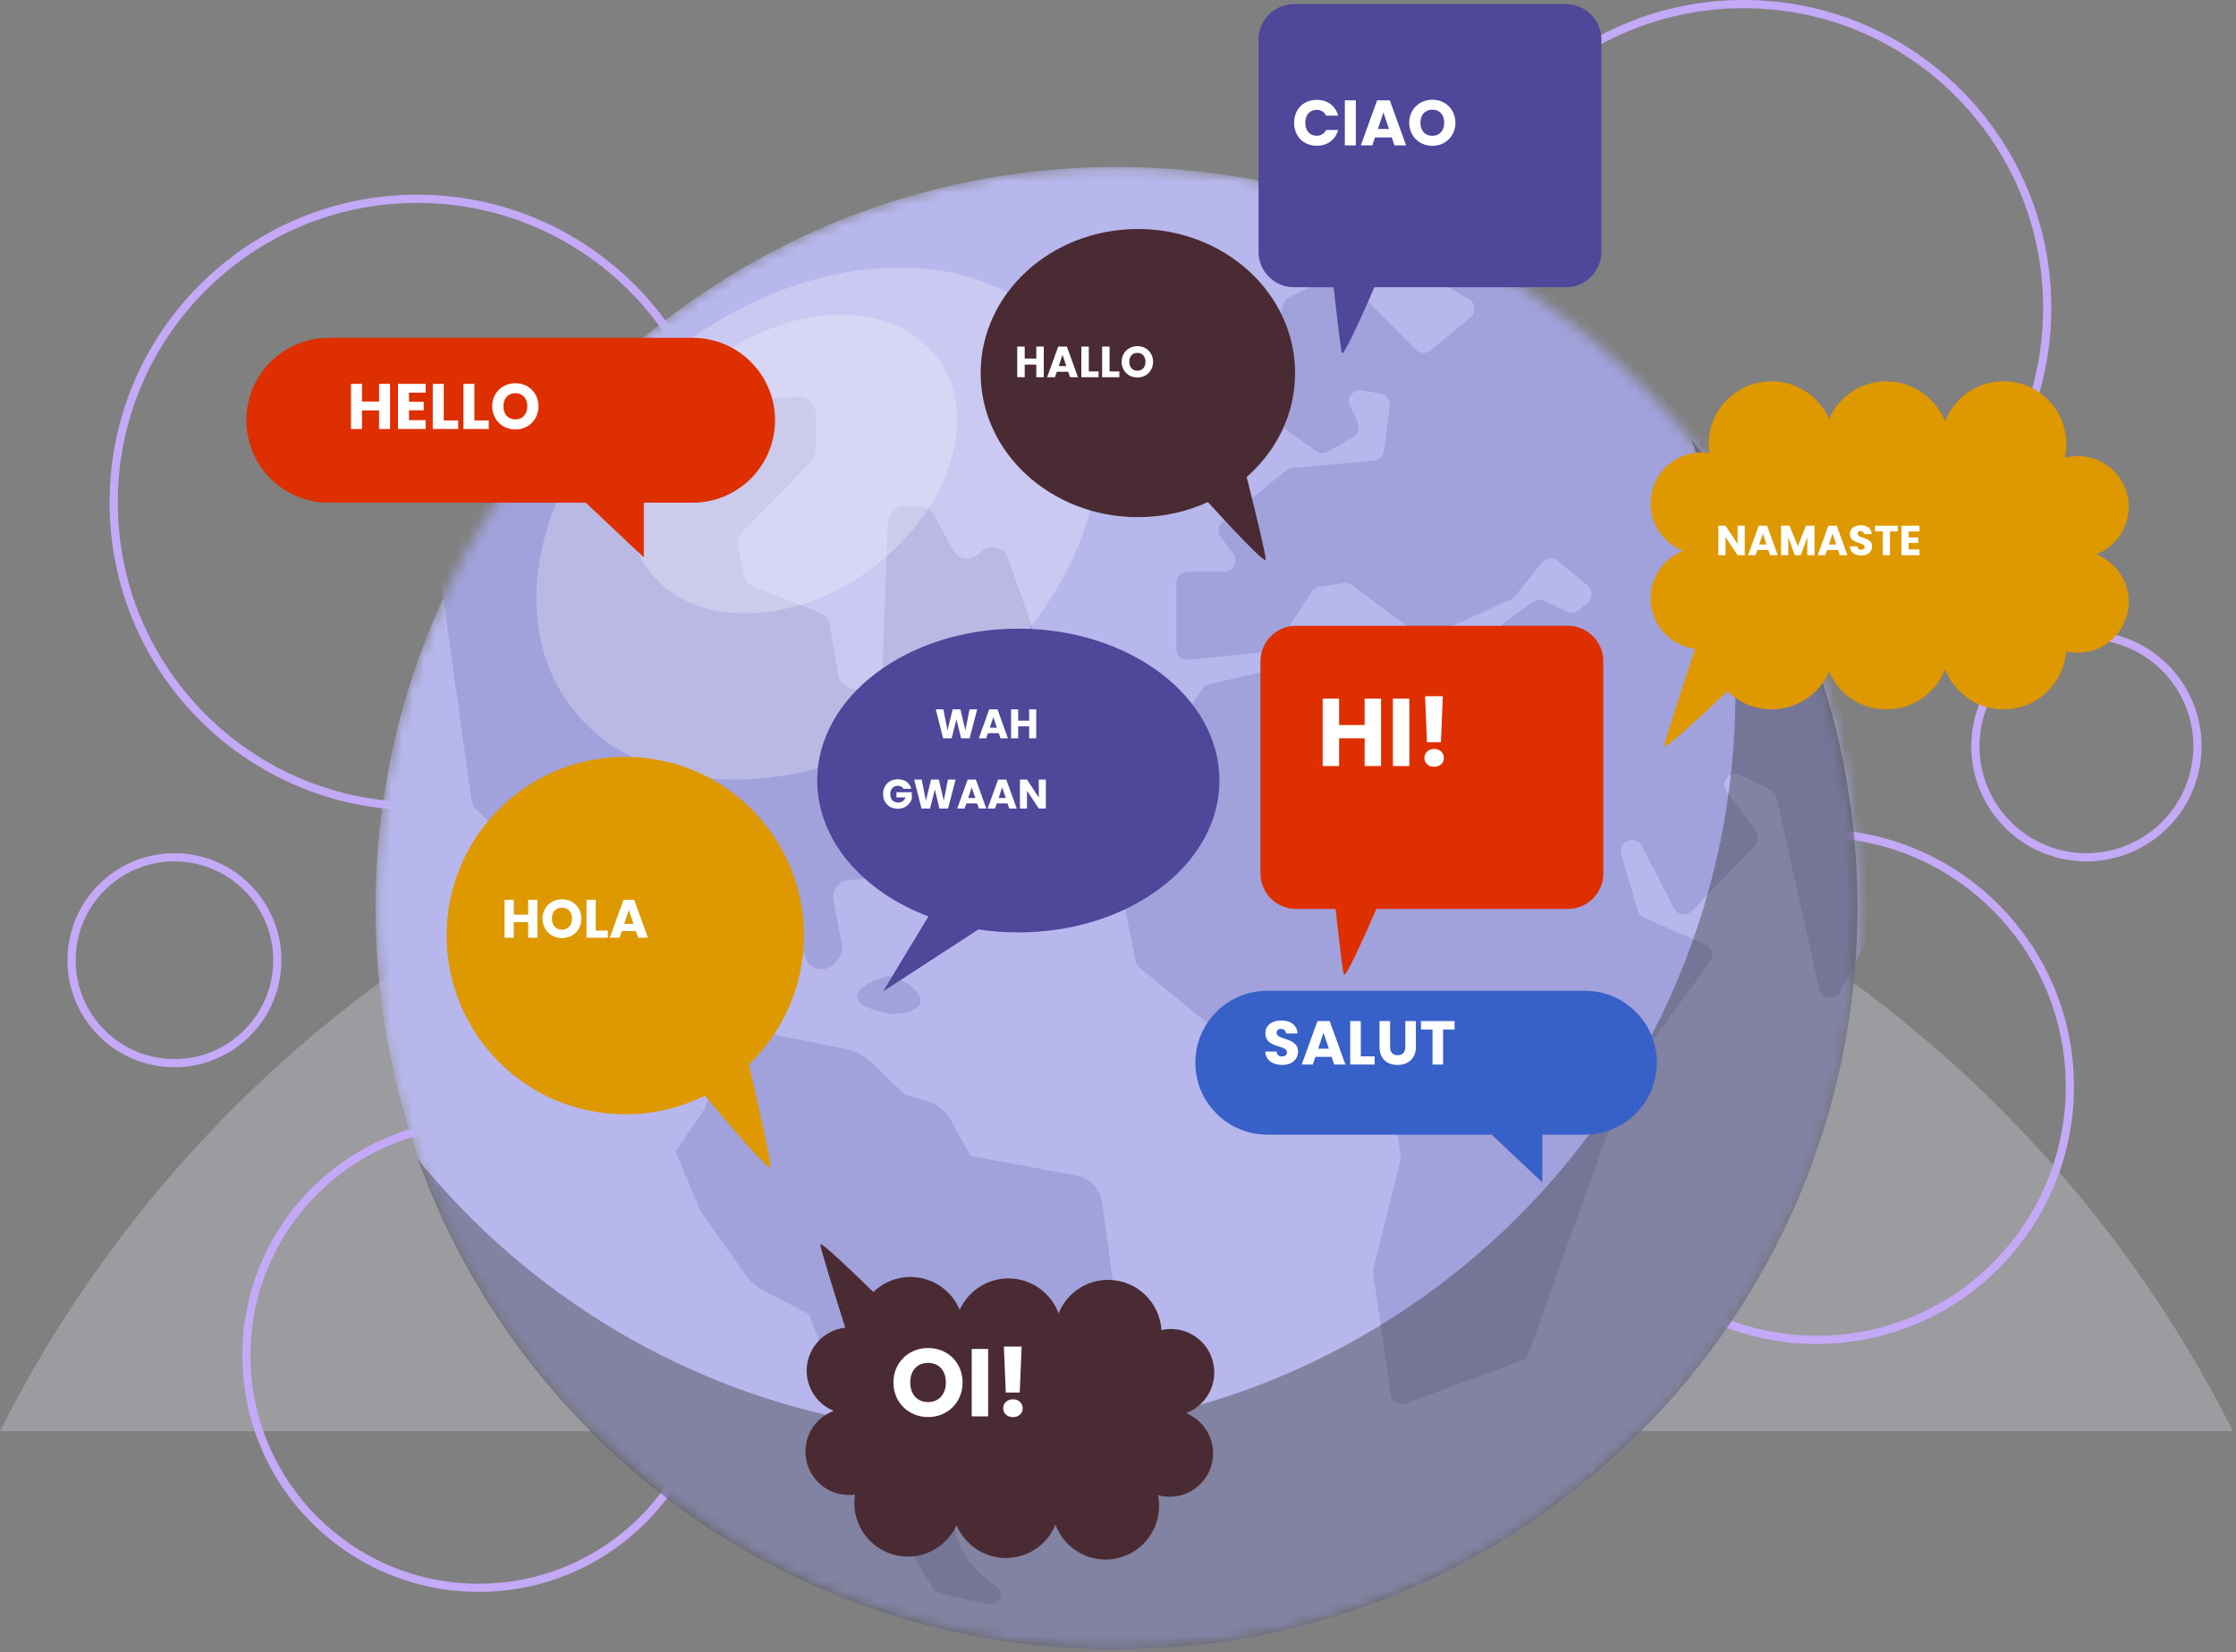
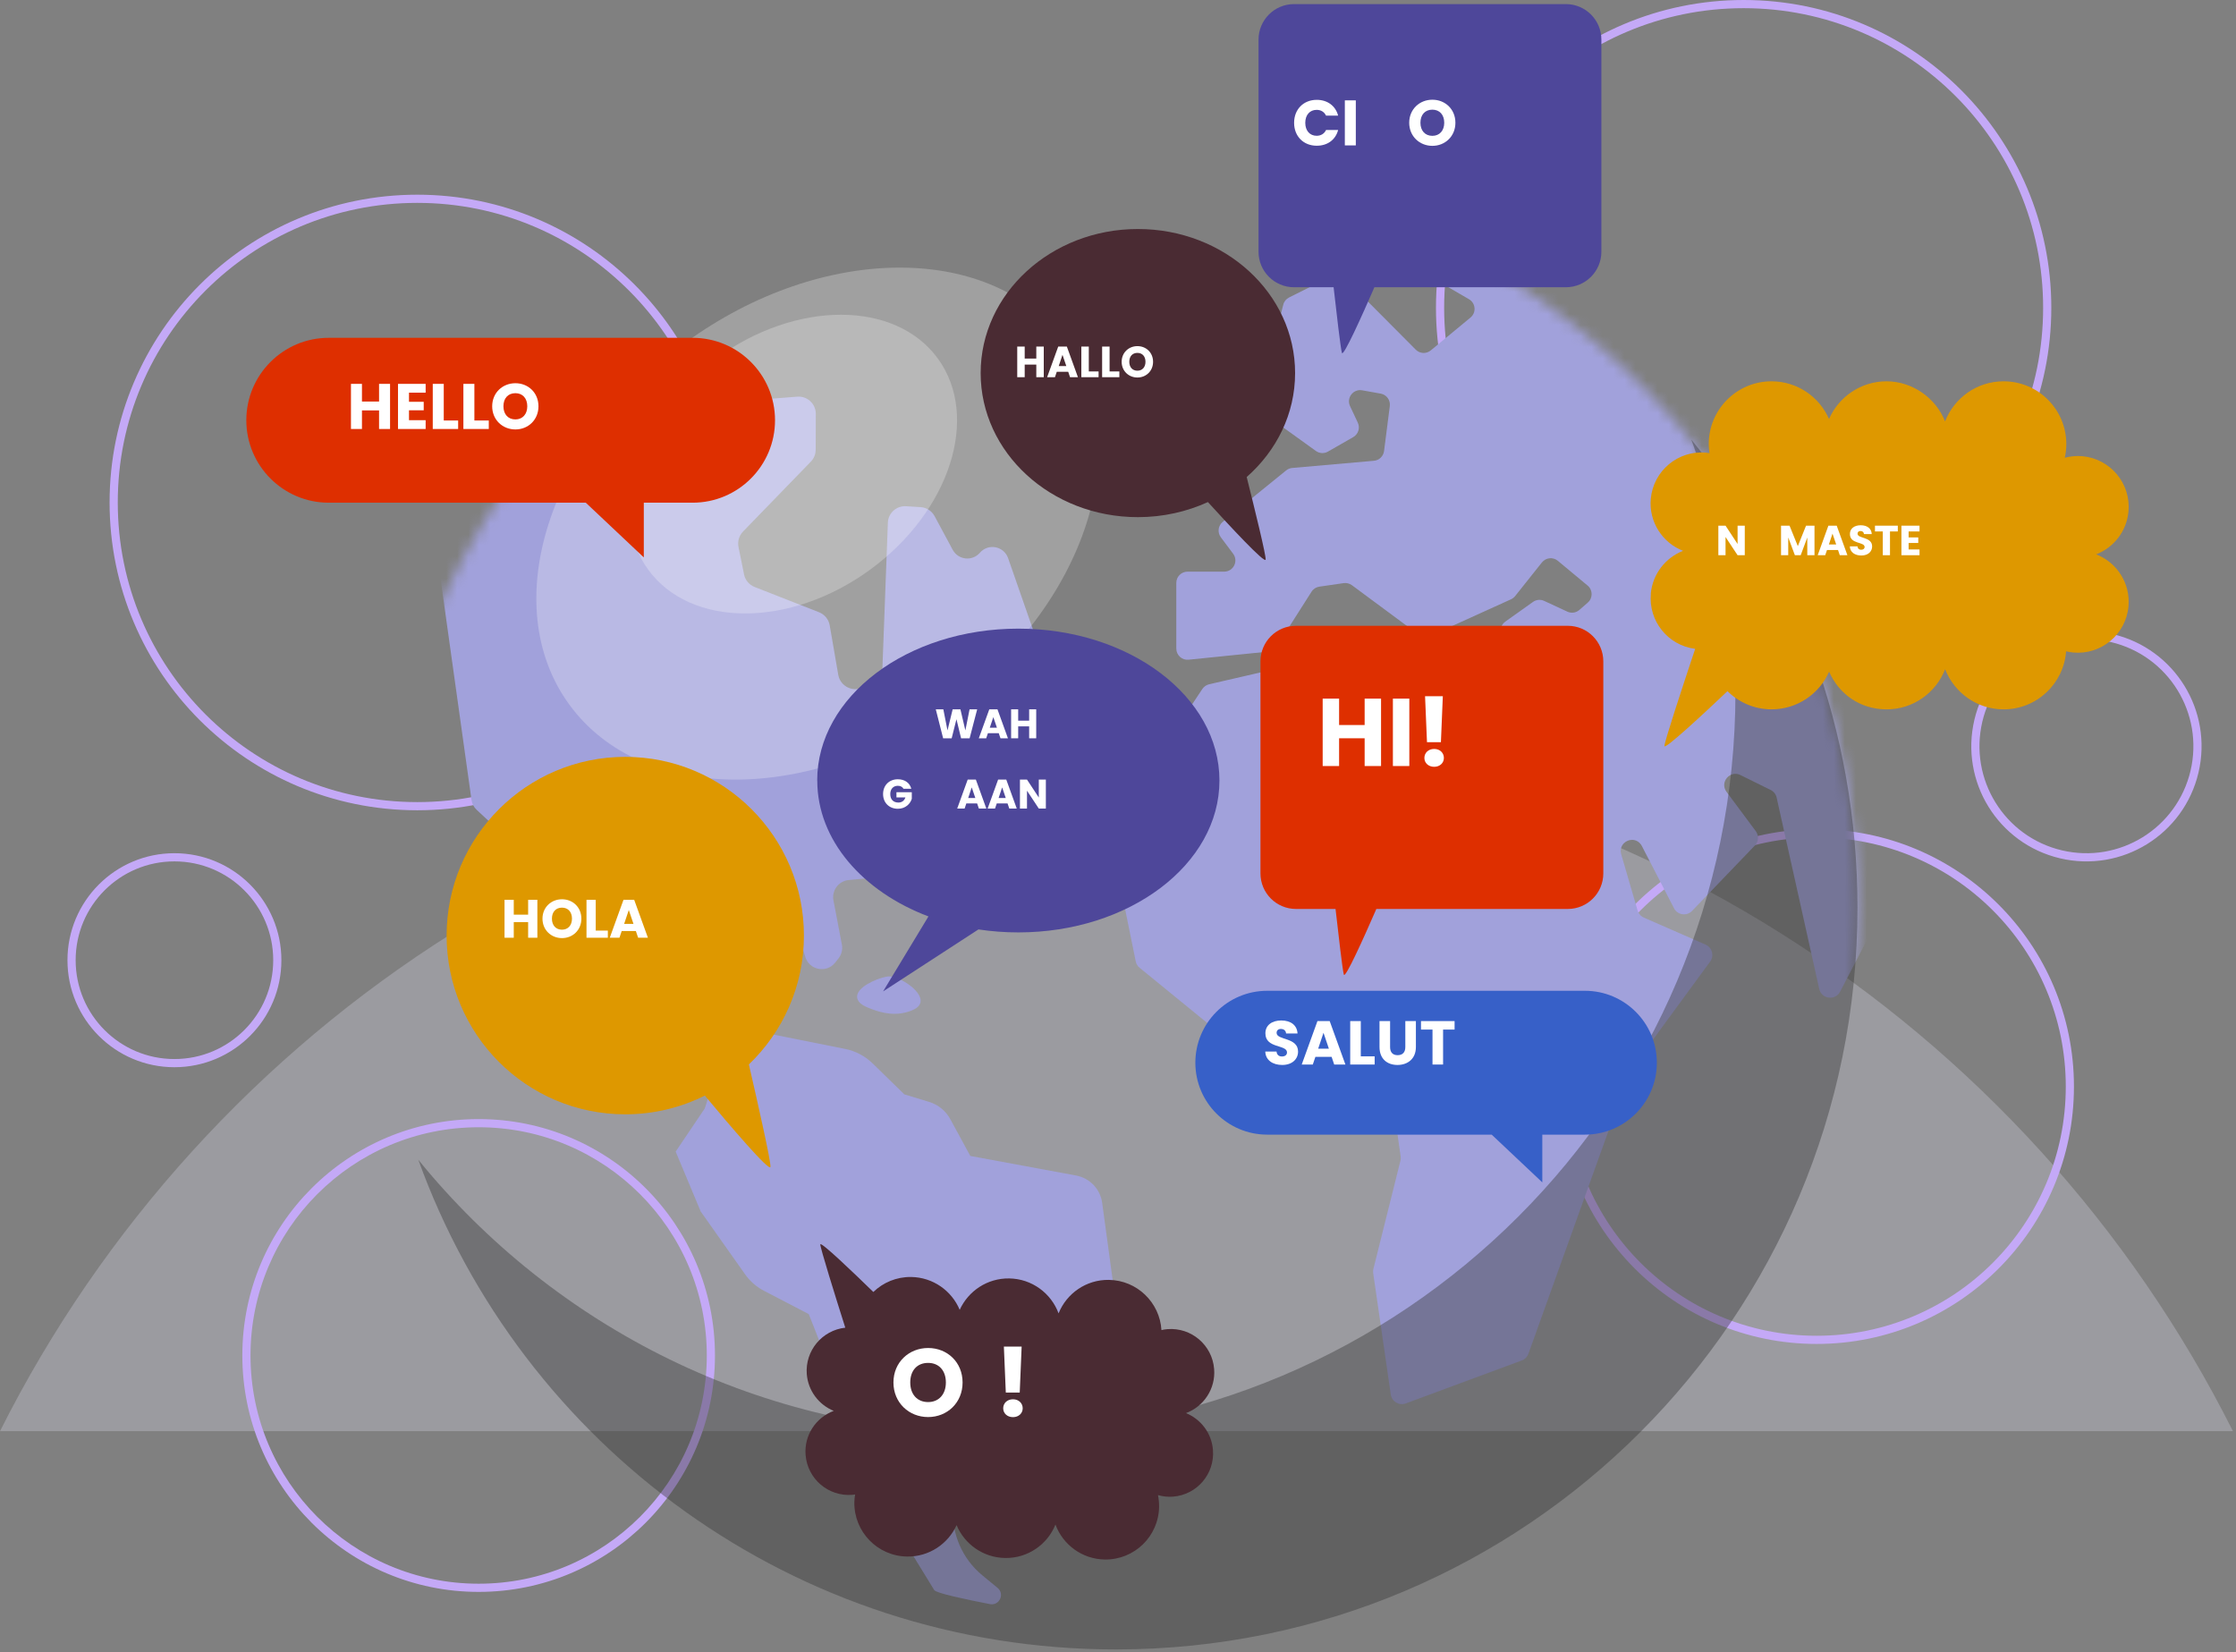
<svg xmlns="http://www.w3.org/2000/svg" width="203" height="150" viewBox="0 0 203 150" fill="none">
  <rect x="0" y="0" width="203" height="150" fill="#808080" stroke="none" />
  <path opacity="0.25" d="M101.358 67.362C57.025 67.362 18.636 92.83 0 129.927H202.723C184.087 92.824 145.698 67.362 101.365 67.362H101.358Z" fill="#EEEEFF" />
  <path fill-rule="evenodd" clip-rule="evenodd" d="M158.3 0.743C143.283 0.743 131.11 12.92 131.11 27.943C131.11 42.965 143.283 55.142 158.3 55.142C173.317 55.142 185.49 42.965 185.49 27.943C185.49 12.92 173.317 0.743 158.3 0.743ZM130.367 27.943C130.367 12.51 142.873 0 158.3 0C173.727 0 186.233 12.51 186.233 27.943C186.233 43.375 173.727 55.885 158.3 55.885C142.873 55.885 130.367 43.375 130.367 27.943Z" fill="#C4A9F7" />
  <path fill-rule="evenodd" clip-rule="evenodd" d="M37.882 18.418C22.865 18.418 10.692 30.596 10.692 45.618C10.692 60.64 22.865 72.818 37.882 72.818C52.899 72.818 65.072 60.64 65.072 45.618C65.072 30.596 52.899 18.418 37.882 18.418ZM9.949 45.618C9.949 30.186 22.455 17.675 37.882 17.675C53.309 17.675 65.815 30.186 65.815 45.618C65.815 61.05 53.309 73.56 37.882 73.56C22.455 73.56 9.949 61.05 9.949 45.618Z" fill="#C4A9F7" />
  <path fill-rule="evenodd" clip-rule="evenodd" d="M15.836 78.201C10.883 78.201 6.868 82.217 6.868 87.172C6.868 92.128 10.883 96.144 15.836 96.144C20.789 96.144 24.805 92.128 24.805 87.172C24.805 82.217 20.789 78.201 15.836 78.201ZM6.125 87.172C6.125 81.808 10.473 77.458 15.836 77.458C21.2 77.458 25.547 81.808 25.547 87.172C25.547 92.538 21.2 96.887 15.836 96.887C10.473 96.887 6.125 92.538 6.125 87.172Z" fill="#C4A9F7" />
  <path fill-rule="evenodd" clip-rule="evenodd" d="M164.931 76.022C152.442 76.022 142.317 86.15 142.317 98.644C142.317 111.139 152.442 121.267 164.931 121.267C177.421 121.267 187.546 111.139 187.546 98.644C187.546 86.15 177.421 76.022 164.931 76.022ZM141.574 98.644C141.574 85.74 152.031 75.279 164.931 75.279C177.831 75.279 188.288 85.74 188.288 98.644C188.288 111.549 177.831 122.01 164.931 122.01C152.031 122.01 141.574 111.549 141.574 98.644Z" fill="#C4A9F7" />
  <path fill-rule="evenodd" clip-rule="evenodd" d="M43.455 102.337C32.016 102.337 22.743 111.614 22.743 123.057C22.743 134.501 32.016 143.777 43.455 143.777C54.894 143.777 64.168 134.501 64.168 123.057C64.168 111.614 54.894 102.337 43.455 102.337ZM22 123.057C22 111.204 31.606 101.595 43.455 101.595C55.305 101.595 64.91 111.204 64.91 123.057C64.91 134.911 55.305 144.52 43.455 144.52C31.606 144.52 22 134.911 22 123.057Z" fill="#C4A9F7" />
  <path fill-rule="evenodd" clip-rule="evenodd" d="M179.971 65.514C178.739 70.735 181.972 75.966 187.191 77.198C192.409 78.431 197.639 75.198 198.871 69.977C200.102 64.756 196.87 59.525 191.651 58.292C186.432 57.06 181.203 60.293 179.971 65.514ZM187.02 77.921C181.402 76.595 177.923 70.963 179.249 65.344C180.574 59.724 186.204 56.243 191.822 57.57C197.44 58.896 200.919 64.527 199.593 70.147C198.267 75.767 192.638 79.248 187.02 77.921Z" fill="#C4A9F7" />
  <mask id="mask0_3771_6611" style="mask-type:luminance" maskUnits="userSpaceOnUse" x="34" y="15" width="135" height="135">
    <path d="M101.359 149.743C138.51 149.743 168.627 119.615 168.627 82.451C168.627 45.286 138.51 15.158 101.359 15.158C64.207 15.158 34.09 45.286 34.09 82.451C34.09 119.615 64.207 149.743 101.359 149.743Z" fill="white" />
  </mask>
  <g mask="url(#mask0_3771_6611)">
-     <path d="M101.359 15.158C94.266 15.158 87.424 16.263 81.003 18.298C53.799 26.925 34.09 52.387 34.09 82.451C34.09 119.616 64.206 149.743 101.359 149.743C103.857 149.743 106.33 149.605 108.759 149.335C142.428 145.649 168.627 117.111 168.627 82.451C168.627 45.285 138.511 15.158 101.359 15.158Z" fill="#B7B7ED" />
    <g style="mix-blend-mode:multiply">
      <path d="M173.961 76.121L158.219 28.445C158.106 28.105 157.824 27.848 157.472 27.773L135.773 23.038C135.71 23.026 135.654 23.007 135.597 22.982L126.352 19.108C126.132 19.014 125.881 19.001 125.649 19.076L124.663 19.39C123.86 19.648 123.697 20.709 124.387 21.192L130.84 25.694C130.84 25.694 130.884 25.726 130.909 25.738L133.363 27.164C133.978 27.522 134.047 28.375 133.501 28.828L129.898 31.81C129.496 32.143 128.9 32.118 128.53 31.741L122.083 25.261C121.776 24.947 121.299 24.872 120.91 25.067L117.031 27.007C116.767 27.139 116.572 27.377 116.503 27.666L114.482 35.54C114.407 35.829 114.463 36.136 114.639 36.381L116.146 38.485C116.208 38.573 116.29 38.654 116.378 38.717L119.466 40.94C119.786 41.172 120.219 41.197 120.564 40.996L122.855 39.684C123.314 39.42 123.496 38.849 123.27 38.365L122.567 36.871C122.215 36.124 122.855 35.289 123.665 35.433L125.347 35.735C125.881 35.829 126.245 36.325 126.176 36.865L125.655 40.946C125.592 41.423 125.209 41.788 124.739 41.831L117.313 42.485C117.112 42.503 116.918 42.579 116.761 42.711L111.011 47.376C110.584 47.721 110.509 48.337 110.835 48.776L111.953 50.271C112.455 50.942 111.978 51.897 111.137 51.897H107.81C107.251 51.897 106.793 52.355 106.793 52.914V58.879C106.793 59.482 107.314 59.953 107.91 59.89L115.154 59.155C115.461 59.124 115.744 58.955 115.907 58.691L119.071 53.718C119.227 53.467 119.491 53.303 119.78 53.259L121.983 52.939C122.247 52.901 122.517 52.971 122.736 53.127L128.818 57.63C129.113 57.849 129.509 57.893 129.842 57.736L137.179 54.408C137.324 54.339 137.455 54.239 137.556 54.113L139.985 51.062C140.343 50.616 140.989 50.547 141.429 50.911L144.134 53.159C144.617 53.561 144.624 54.302 144.146 54.71L143.381 55.375C143.079 55.639 142.653 55.696 142.289 55.526L140.192 54.553C139.859 54.396 139.47 54.434 139.175 54.647L136.658 56.437C136.175 56.782 136.087 57.473 136.476 57.925L138.529 60.323C138.723 60.549 139.006 60.681 139.301 60.681H142.797C143.607 60.681 144.09 61.579 143.644 62.257L141.881 64.938C141.655 65.284 141.24 65.46 140.832 65.378L125.573 62.364C125.391 62.326 125.222 62.245 125.084 62.119L122.385 59.664C122.14 59.438 121.795 59.35 121.475 59.425L109.781 62.119C109.53 62.176 109.304 62.333 109.159 62.546L100.912 74.966C100.761 75.192 100.711 75.468 100.761 75.732L103.109 87.273C103.152 87.505 103.278 87.713 103.46 87.857L110.252 93.401C110.434 93.552 110.66 93.627 110.892 93.627H124.657C125.165 93.627 125.592 93.998 125.661 94.5L127.161 104.986C127.18 105.118 127.174 105.25 127.143 105.375L124.688 115.196C124.657 115.321 124.651 115.46 124.669 115.585L126.264 126.599C126.358 127.239 127.017 127.635 127.626 127.409L138.158 123.509C138.441 123.403 138.661 123.183 138.761 122.9C139.985 119.491 147.844 97.577 147.982 97.301C148.101 97.056 153.286 89.979 155.263 87.292C155.646 86.764 155.445 86.023 154.848 85.76L149.243 83.305C148.967 83.185 148.76 82.947 148.672 82.658L147.184 77.553C146.864 76.454 148.327 75.745 148.986 76.68C149.011 76.718 149.036 76.762 149.061 76.806L151.98 82.457C152.3 83.079 153.135 83.198 153.618 82.695L159.318 76.762C159.663 76.404 159.694 75.851 159.399 75.45L156.744 71.883C156.104 71.023 157.052 69.893 158.012 70.364L160.755 71.72C161.031 71.858 161.232 72.109 161.295 72.41L165.161 89.778C165.368 90.701 166.618 90.871 167.057 90.029L173.899 76.894C174.024 76.649 174.049 76.366 173.961 76.103V76.121Z" fill="#A1A1DB" />
    </g>
    <g style="mix-blend-mode:multiply">
      <path d="M101.024 116.257L100.064 109.206C99.894 107.95 98.94 106.951 97.698 106.719L88.119 104.948C88.119 104.948 88.088 104.936 88.081 104.923L86.286 101.621C85.872 100.854 85.175 100.283 84.34 100.032L82.112 99.354C82.112 99.354 82.1 99.347 82.093 99.341L79.244 96.56C78.547 95.875 77.662 95.411 76.708 95.222L69.339 93.747H69.326L68.09 93.213C68.09 93.213 68.058 93.188 68.058 93.169C68.008 92.855 68.052 92.522 68.203 92.227L69.289 90.149C69.791 89.182 69.176 88.014 68.096 87.882C67.826 87.851 67.556 87.882 67.305 87.989L66.006 88.535C65.146 88.893 64.167 88.422 63.909 87.524L62.773 83.562C62.491 82.564 63.238 81.572 64.28 81.578L70.418 81.603C71.109 81.603 71.718 82.061 71.906 82.727L73.105 86.859C73.456 88.064 75.019 88.384 75.81 87.405L76.112 87.028C76.4 86.67 76.519 86.206 76.432 85.753L75.666 81.735C75.496 80.837 76.137 79.983 77.047 79.895L80.26 79.587C80.963 79.518 81.535 78.985 81.648 78.288L82.206 74.884C82.294 74.338 82.671 73.874 83.192 73.679L89.45 71.318C90.51 70.916 90.799 69.553 89.996 68.756L88.332 67.105C87.767 66.546 87.717 65.654 88.207 65.026L89.5 63.394C89.939 62.841 90.699 62.653 91.345 62.935L93.442 63.858C94.647 64.386 95.902 63.224 95.469 61.987L91.521 50.666C91.138 49.574 89.72 49.304 88.96 50.183C88.27 50.98 86.996 50.842 86.493 49.913L84.849 46.855C84.591 46.384 84.114 46.07 83.575 46.038L82.263 45.957C81.39 45.9 80.637 46.578 80.606 47.451L80.116 60.549C80.097 61.089 79.796 61.585 79.319 61.849L78.403 62.364C77.467 62.891 76.293 62.326 76.105 61.271L75.327 56.769C75.233 56.236 74.869 55.783 74.36 55.583L68.504 53.285C68.014 53.09 67.65 52.663 67.55 52.142L67.048 49.655C66.947 49.153 67.098 48.632 67.456 48.261L73.613 41.913C73.896 41.624 74.053 41.235 74.053 40.833L74.065 37.568C74.065 36.658 73.293 35.942 72.389 36.011L57.294 37.179C56.666 37.229 56.063 36.89 55.781 36.325L53.446 31.678C53.025 30.843 51.977 30.561 51.199 31.076L44.049 35.779C43.409 36.199 42.556 36.093 42.041 35.521L37.396 30.397C37.289 30.278 37.164 30.178 37.019 30.096L31.477 26.894C30.824 26.517 29.996 26.661 29.506 27.239L26.75 30.504C26.537 30.755 26.412 31.076 26.386 31.408L25.495 44.952C25.445 45.769 26.047 46.478 26.857 46.547L38.086 47.571C38.808 47.633 39.386 48.192 39.486 48.908L42.807 72.624C42.857 72.969 43.02 73.283 43.271 73.516L61.744 90.695L61.788 90.764L64.568 98.764C64.568 98.764 64.568 98.789 64.568 98.795L63.991 100.616C63.991 100.616 63.991 100.628 63.985 100.628L61.355 104.528C61.355 104.528 61.342 104.559 61.355 104.578L63.602 109.953V109.965L67.638 115.679C68.083 116.313 68.673 116.828 69.364 117.186L73.406 119.29C73.406 119.29 73.425 119.309 73.431 119.315L79.896 135.709C80.361 136.884 80.926 138.014 81.585 139.088C82.771 141.015 84.617 144.023 84.817 144.356C84.987 144.632 87.629 145.197 89.877 145.63C90.73 145.794 91.245 144.707 90.567 144.155L89.18 143.012C87.359 141.511 86.374 139.232 86.525 136.877C86.562 136.312 86.801 135.785 87.203 135.389L90.956 131.703C91.678 130.994 92.092 130.033 92.111 129.022L92.149 126.781C92.168 125.795 92.871 124.96 93.831 124.771L94.754 124.589C96.298 124.288 97.635 123.327 98.419 121.958L100.629 118.084C100.943 117.532 101.068 116.891 100.98 116.257H101.024Z" fill="#A1A1DB" />
    </g>
    <g style="mix-blend-mode:multiply">
      <path d="M78.101 89.847C77.825 90.155 77.68 90.538 77.975 90.933C78.189 91.216 78.534 91.367 78.867 91.505C80.147 92.032 81.415 92.271 82.752 91.743C83.053 91.624 83.361 91.455 83.505 91.172C84.051 90.086 81.503 88.504 80.593 88.648C79.946 88.755 79.325 89.006 78.754 89.339C78.54 89.464 78.289 89.64 78.101 89.853V89.847Z" fill="#A1A1DB" />
    </g>
  </g>
  <g style="mix-blend-mode:overlay" opacity="0.4">
    <path d="M153.564 39.942C156.144 47.087 157.556 54.792 157.556 62.829C157.556 100.026 127.415 130.178 90.231 130.178C69.141 130.178 50.317 120.471 37.977 105.288C47.342 131.214 72.16 149.743 101.31 149.743C138.494 149.743 168.635 119.591 168.635 82.394C168.635 66.295 162.986 51.52 153.571 39.935L153.564 39.942Z" fill="#333333" />
  </g>
  <path opacity="0.25" d="M86.194 63.982C98.645 54.912 103.379 40.197 96.767 31.114C90.156 22.031 74.703 22.02 62.252 31.089C49.801 40.159 45.067 54.874 51.678 63.957C58.289 73.04 73.743 73.051 86.194 63.982Z" fill="white" />
  <path opacity="0.25" d="M78.982 51.727C71.72 57.021 62.706 57.014 58.846 51.715C54.986 46.415 57.747 37.832 65.01 32.539C72.272 27.245 81.285 27.252 85.146 32.551C89.006 37.851 86.244 46.434 78.982 51.727Z" fill="white" />
  <path d="M74.191 70.86C74.191 63.243 82.364 57.071 92.451 57.071C102.538 57.071 110.71 63.243 110.71 70.86C110.71 78.476 102.538 84.648 92.451 84.648C91.208 84.648 90.003 84.554 88.829 84.378L80.173 90.004L84.291 83.198C78.309 80.937 74.198 76.266 74.198 70.866L74.191 70.86Z" fill="#4E479A" />
  <path d="M93.434 67.026V65.943H92.438V67.026H91.797V64.396H92.438V65.426H93.434V64.396H94.075V67.026H93.434Z" fill="white" />
  <path d="M90.83 67.026L90.673 66.561H89.691L89.534 67.026H88.863L89.815 64.396H90.557L91.508 67.026H90.83ZM90.508 66.067L90.182 65.104L89.86 66.067H90.508Z" fill="white" />
  <path d="M85.624 67.026L84.957 64.396H85.643L86.021 66.31L86.489 64.396H87.194L87.643 66.31L88.025 64.396H88.715L88.029 67.026H87.254L86.834 65.295L86.399 67.026H85.624Z" fill="white" />
  <path d="M94.31 70.775H94.95V73.405H94.31L93.238 71.783V73.405H92.598V70.775H93.238L94.31 72.405V70.775Z" fill="white" />
  <path d="M91.631 73.405L91.474 72.941H90.492L90.335 73.405H89.664L90.616 70.775H91.357L92.309 73.405H91.631ZM91.309 72.446L90.983 71.483L90.661 72.446H91.309Z" fill="white" />
  <path d="M88.869 73.405L88.712 72.941H87.73L87.573 73.405H86.902L87.854 70.775H88.596L89.547 73.405H88.869ZM88.547 72.446L88.221 71.483L87.899 72.446H88.547Z" fill="white" />
-   <path d="M83.663 73.405L82.996 70.775H83.682L84.06 72.69L84.528 70.775H85.233L85.682 72.69L86.064 70.775H86.754L86.068 73.405H85.293L84.873 71.674L84.438 73.405H83.663Z" fill="white" />
  <path d="M81.509 70.746C82.139 70.746 82.596 71.068 82.734 71.607H82.026C81.929 71.431 81.749 71.338 81.509 71.338C81.097 71.338 80.824 71.63 80.824 72.087C80.824 72.574 81.101 72.859 81.562 72.859C81.88 72.859 82.101 72.69 82.199 72.394H81.386V71.922H82.779V72.518C82.644 72.971 82.206 73.424 81.513 73.424C80.726 73.424 80.172 72.874 80.172 72.087C80.172 71.3 80.723 70.746 81.509 70.746Z" fill="white" />
  <path d="M72.986 84.937C72.986 75.977 65.723 68.712 56.766 68.712C47.809 68.712 40.547 75.977 40.547 84.937C40.547 93.898 47.809 101.162 56.766 101.162C59.365 101.162 61.819 100.547 63.991 99.461C66.244 102.167 69.904 106.462 69.948 105.928C69.992 105.451 68.849 100.371 67.989 96.635C71.065 93.684 72.986 89.534 72.986 84.931V84.937Z" fill="#DE9800" />
  <path d="M57.934 85.132L57.728 84.523H56.443L56.237 85.132H55.359L56.605 81.689H57.576L58.822 85.132H57.934ZM57.513 83.876L57.086 82.615L56.664 83.876H57.513Z" fill="white" />
  <path d="M53.246 81.689H54.085V84.484H55.184V85.132H53.246V81.689Z" fill="white" />
  <path d="M52.781 83.4C52.781 84.435 51.997 85.166 51.021 85.166C50.045 85.166 49.25 84.435 49.25 83.4C49.25 82.365 50.045 81.64 51.021 81.64C52.002 81.64 52.781 82.365 52.781 83.4ZM50.108 83.4C50.108 84.004 50.462 84.401 51.021 84.401C51.57 84.401 51.928 84.004 51.928 83.4C51.928 82.787 51.57 82.4 51.021 82.4C50.462 82.4 50.108 82.787 50.108 83.4Z" fill="white" />
  <path d="M47.948 85.132V83.714H46.643V85.132H45.805V81.689H46.643V83.037H47.948V81.689H48.787V85.132H47.948Z" fill="white" />
  <path d="M117.578 33.87C117.578 26.643 111.188 20.791 103.305 20.791C95.421 20.791 89.031 26.649 89.031 33.87C89.031 41.091 95.421 46.949 103.305 46.949C105.59 46.949 107.749 46.453 109.663 45.58C111.647 47.759 114.867 51.225 114.904 50.798C114.942 50.409 113.938 46.321 113.184 43.307C115.89 40.927 117.578 37.581 117.578 33.87Z" fill="#4A2B33" />
  <path d="M104.684 32.846C104.684 33.681 104.051 34.272 103.262 34.272C102.474 34.272 101.832 33.681 101.832 32.846C101.832 32.01 102.474 31.423 103.262 31.423C104.055 31.423 104.684 32.01 104.684 32.846ZM102.525 32.846C102.525 33.333 102.811 33.654 103.262 33.654C103.706 33.654 103.995 33.333 103.995 32.846C103.995 32.35 103.706 32.037 103.262 32.037C102.811 32.037 102.525 32.35 102.525 32.846Z" fill="white" />
  <path d="M100.059 31.463H100.736V33.721H101.623V34.244H100.059V31.463Z" fill="white" />
  <path d="M98.172 31.463H98.849V33.721H99.737V34.244H98.172V31.463Z" fill="white" />
  <path d="M97.146 34.244L96.98 33.753H95.942L95.775 34.244H95.066L96.073 31.463H96.857L97.863 34.244H97.146ZM96.806 33.23L96.461 32.212L96.12 33.23H96.806Z" fill="white" />
  <path d="M94.083 34.244V33.099H93.029V34.244H92.352V31.463H93.029V32.552H94.083V31.463H94.76V34.244H94.083Z" fill="white" />
  <path d="M143.893 89.948H115.051C111.442 89.948 108.523 92.874 108.523 96.478C108.523 100.082 111.448 103.008 115.051 103.008H135.426L140.021 107.341V103.008H143.893C147.503 103.008 150.421 100.082 150.421 96.478C150.421 92.874 147.496 89.948 143.893 89.948Z" fill="#3760C8" />
  <path d="M129.008 93.469V92.699H132.058V93.469H131.013V96.643H130.053V93.469H129.008Z" fill="white" />
  <path d="M125.242 95.053V92.699H126.203V95.059C126.203 95.525 126.433 95.794 126.888 95.794C127.343 95.794 127.585 95.525 127.585 95.059V92.699H128.545V95.053C128.545 96.143 127.781 96.682 126.871 96.682C125.956 96.682 125.242 96.143 125.242 95.053Z" fill="white" />
  <path d="M122.582 92.699H123.543V95.901H124.801V96.643H122.582V92.699Z" fill="white" />
  <path d="M121.129 96.643L120.893 95.946H119.421L119.185 96.643H118.18L119.607 92.699H120.719L122.146 96.643H121.129ZM120.646 95.205L120.157 93.761L119.674 95.205H120.646Z" fill="white" />
  <path d="M117.848 95.469C117.848 96.132 117.332 96.682 116.41 96.682C115.562 96.682 114.899 96.261 114.871 95.463H115.893C115.922 95.766 116.113 95.912 116.382 95.912C116.663 95.912 116.843 95.772 116.843 95.542C116.843 94.811 114.871 95.205 114.882 93.806C114.882 93.059 115.495 92.643 116.32 92.643C117.18 92.643 117.759 93.07 117.798 93.823H116.759C116.742 93.57 116.562 93.418 116.304 93.413C116.073 93.407 115.899 93.525 115.899 93.772C115.899 94.457 117.848 94.149 117.848 95.469Z" fill="white" />
  <path d="M149.871 53.888C150.041 52.086 151.221 50.623 152.803 50.007C150.926 49.279 149.677 47.376 149.871 45.273C150.11 42.73 152.357 40.859 154.899 41.097C155 41.11 155.1 41.122 155.201 41.141C155.163 40.871 155.131 40.601 155.131 40.319C155.131 37.173 157.68 34.617 160.831 34.617C163.166 34.617 165.174 36.024 166.053 38.039C166.932 36.024 168.94 34.617 171.275 34.617C173.61 34.617 175.757 36.13 176.586 38.259C177.414 36.13 179.473 34.617 181.896 34.617C185.041 34.617 187.595 37.166 187.595 40.319C187.595 40.745 187.545 41.154 187.457 41.556C187.966 41.424 188.505 41.367 189.064 41.417C191.606 41.656 193.477 43.904 193.238 46.447C193.069 48.249 191.889 49.712 190.307 50.327C192.184 51.056 193.433 52.958 193.238 55.062C193 57.605 190.752 59.476 188.21 59.237C187.991 59.218 187.784 59.175 187.576 59.131C187.357 62.075 184.902 64.399 181.902 64.399C179.486 64.399 177.42 62.885 176.592 60.757C175.763 62.885 173.705 64.399 171.282 64.399C168.859 64.399 166.938 62.992 166.059 60.977C165.181 62.986 163.172 64.399 160.837 64.399C159.274 64.399 157.862 63.764 156.832 62.747C154.786 64.688 151.127 68.091 151.108 67.733C151.089 67.394 152.822 62.138 153.901 58.904C151.434 58.597 149.646 56.387 149.878 53.894L149.871 53.888Z" fill="#DE9800" />
  <path d="M174.268 47.723V48.247H173.278V48.789H174.153V49.293H173.278V49.882H174.268V50.405H172.625V47.723H174.268Z" fill="white" />
  <path d="M170.223 48.247V47.723H172.297V48.247H171.587V50.405H170.933V48.247H170.223Z" fill="white" />
  <path d="M169.966 49.607C169.966 50.058 169.615 50.432 168.988 50.432C168.411 50.432 167.961 50.145 167.941 49.603H168.637C168.656 49.809 168.786 49.909 168.969 49.909C169.16 49.909 169.282 49.813 169.282 49.657C169.282 49.16 167.941 49.427 167.949 48.476C167.949 47.968 168.365 47.685 168.927 47.685C169.512 47.685 169.905 47.975 169.932 48.487H169.225C169.214 48.315 169.091 48.212 168.916 48.209C168.759 48.205 168.641 48.285 168.641 48.453C168.641 48.919 169.966 48.709 169.966 49.607Z" fill="white" />
  <path d="M167.029 50.405L166.869 49.931H165.868L165.707 50.405H165.023L165.994 47.723H166.75L167.721 50.405H167.029ZM166.701 49.427L166.368 48.445L166.04 49.427H166.701Z" fill="white" />
  <path d="M161.695 50.405V47.723H162.467L163.22 49.58L163.965 47.723H164.733V50.405H164.079V48.797L163.48 50.405H162.952L162.349 48.793V50.405H161.695Z" fill="white" />
-   <path d="M160.705 50.405L160.545 49.931H159.544L159.383 50.405H158.699L159.67 47.723H160.426L161.397 50.405H160.705ZM160.376 49.427L160.044 48.445L159.715 49.427H160.376Z" fill="white" />
  <path d="M157.75 47.723H158.403V50.405H157.75L156.657 48.751V50.405H156.004V47.723H156.657L157.75 49.385V47.723Z" fill="white" />
  <path d="M117.484 0.371H142.158C143.941 0.371 145.385 1.815 145.385 3.599V22.85C145.385 24.633 143.941 26.078 142.158 26.078H124.778C123.661 28.646 121.947 32.457 121.828 32.036C121.708 31.628 121.332 28.363 121.074 26.078H117.484C115.701 26.078 114.258 24.633 114.258 22.85V3.599C114.258 1.815 115.701 0.371 117.484 0.371Z" fill="#4E479A" />
  <path d="M132.132 11.144C132.132 12.373 131.2 13.241 130.041 13.241C128.881 13.241 127.938 12.373 127.938 11.144C127.938 9.915 128.881 9.053 130.041 9.053C131.206 9.053 132.132 9.915 132.132 11.144ZM128.957 11.144C128.957 11.861 129.376 12.332 130.041 12.332C130.693 12.332 131.118 11.861 131.118 11.144C131.118 10.416 130.693 9.956 130.041 9.956C129.376 9.956 128.957 10.416 128.957 11.144Z" fill="white" />
-   <path d="M126.601 13.2L126.357 12.478H124.83L124.586 13.2H123.543L125.023 9.111H126.176L127.656 13.2H126.601ZM126.1 11.709L125.594 10.212L125.093 11.709H126.1Z" fill="white" />
  <path d="M122.094 13.2V9.111H123.09V13.2H122.094Z" fill="white" />
  <path d="M117.488 11.15C117.488 9.927 118.339 9.064 119.545 9.064C120.518 9.064 121.252 9.612 121.485 10.498H120.389C120.22 10.148 119.912 9.973 119.533 9.973C118.921 9.973 118.502 10.428 118.502 11.15C118.502 11.872 118.921 12.327 119.533 12.327C119.912 12.327 120.22 12.152 120.389 11.802H121.485C121.252 12.688 120.518 13.23 119.545 13.23C118.339 13.23 117.488 12.373 117.488 11.15Z" fill="white" />
  <path d="M117.66 56.813H142.334C144.117 56.813 145.56 58.258 145.56 60.041V79.292C145.56 81.076 144.117 82.52 142.334 82.52H124.954C123.836 85.088 122.123 88.899 122.003 88.479C121.884 88.07 121.508 84.805 121.25 82.52H117.66C115.877 82.52 114.434 81.076 114.434 79.292V60.041C114.434 58.258 115.877 56.813 117.66 56.813Z" fill="#DE2F00" />
  <path d="M129.552 67.382L129.377 63.206H130.99L130.816 67.382H129.552ZM131.086 68.812C131.086 69.256 130.729 69.614 130.206 69.614C129.674 69.614 129.316 69.256 129.316 68.812C129.316 68.35 129.674 67.992 130.206 67.992C130.729 67.992 131.086 68.35 131.086 68.812Z" fill="white" />
  <path d="M126.457 69.544V63.424H127.948V69.544H126.457Z" fill="white" />
  <path d="M123.892 69.544V67.024H121.573V69.544H120.082V63.424H121.573V65.821H123.892V63.424H125.382V69.544H123.892Z" fill="white" />
  <path d="M62.88 30.668H29.845C25.715 30.668 22.363 34.02 22.363 38.152C22.363 42.284 25.715 45.637 29.845 45.637H53.182L58.449 50.603V45.637H62.88C67.01 45.637 70.362 42.284 70.362 38.152C70.362 34.02 67.01 30.668 62.88 30.668Z" fill="#DE2F00" />
  <path d="M48.886 36.885C48.886 38.117 47.952 38.987 46.791 38.987C45.629 38.987 44.684 38.117 44.684 36.885C44.684 35.654 45.629 34.79 46.791 34.79C47.958 34.79 48.886 35.654 48.886 36.885ZM45.705 36.885C45.705 37.603 46.125 38.076 46.791 38.076C47.444 38.076 47.87 37.603 47.87 36.885C47.87 36.156 47.444 35.695 46.791 35.695C46.125 35.695 45.705 36.156 45.705 36.885Z" fill="white" />
  <path d="M42.07 34.849H43.068V38.175H44.376V38.946H42.07V34.849Z" fill="white" />
  <path d="M39.289 34.849H40.287V38.175H41.594V38.946H39.289V34.849Z" fill="white" />
  <path d="M38.643 34.849V35.648H37.131V36.477H38.468V37.248H37.131V38.146H38.643V38.946H36.133V34.849H38.643Z" fill="white" />
  <path d="M34.414 38.946V37.259H32.861V38.946H31.863V34.849H32.861V36.454H34.414V34.849H35.412V38.946H34.414Z" fill="white" />
  <path d="M73.245 124.74C73.364 126.278 74.356 127.54 75.692 128.087C74.086 128.683 72.993 130.291 73.138 132.086C73.307 134.259 75.203 135.879 77.375 135.709C77.463 135.703 77.55 135.691 77.632 135.678C77.594 135.91 77.569 136.143 77.563 136.381C77.525 139.062 79.666 141.273 82.352 141.31C84.342 141.342 86.068 140.167 86.846 138.46C87.568 140.186 89.263 141.411 91.253 141.442C93.318 141.474 95.094 140.211 95.822 138.409C96.5 140.237 98.239 141.549 100.304 141.58C102.984 141.618 105.194 139.477 105.231 136.789C105.231 136.425 105.2 136.074 105.131 135.734C105.564 135.854 106.022 135.91 106.499 135.873C108.671 135.703 110.29 133.807 110.121 131.634C110.002 130.096 109.01 128.834 107.673 128.288C109.28 127.691 110.372 126.084 110.228 124.288C110.058 122.115 108.163 120.495 105.991 120.665C105.802 120.677 105.627 120.709 105.445 120.753C105.294 118.241 103.229 116.232 100.674 116.194C98.609 116.163 96.833 117.425 96.105 119.233C95.427 117.406 93.688 116.094 91.623 116.062C89.633 116.031 87.907 117.205 87.129 118.913C86.407 117.186 84.712 115.962 82.722 115.93C81.392 115.912 80.174 116.433 79.289 117.293C77.569 115.616 74.494 112.665 74.475 112.973C74.456 113.262 75.862 117.764 76.741 120.533C74.638 120.765 73.081 122.624 73.245 124.752V124.74Z" fill="#4A2B33" />
  <path d="M91.314 126.423L91.139 122.248H92.752L92.578 126.423H91.314ZM92.848 127.853C92.848 128.298 92.49 128.655 91.967 128.655C91.436 128.655 91.078 128.298 91.078 127.853C91.078 127.391 91.436 127.034 91.967 127.034C92.49 127.034 92.848 127.391 92.848 127.853Z" fill="white" />
-   <path d="M88.219 128.585V122.465H89.71V128.585H88.219Z" fill="white" />
  <path d="M87.39 125.508C87.39 127.348 85.995 128.647 84.26 128.647C82.526 128.647 81.113 127.348 81.113 125.508C81.113 123.669 82.526 122.378 84.26 122.378C86.004 122.378 87.39 123.669 87.39 125.508ZM82.639 125.508C82.639 126.58 83.267 127.287 84.26 127.287C85.237 127.287 85.873 126.58 85.873 125.508C85.873 124.418 85.237 123.73 84.26 123.73C83.267 123.73 82.639 124.418 82.639 125.508Z" fill="white" />
</svg>